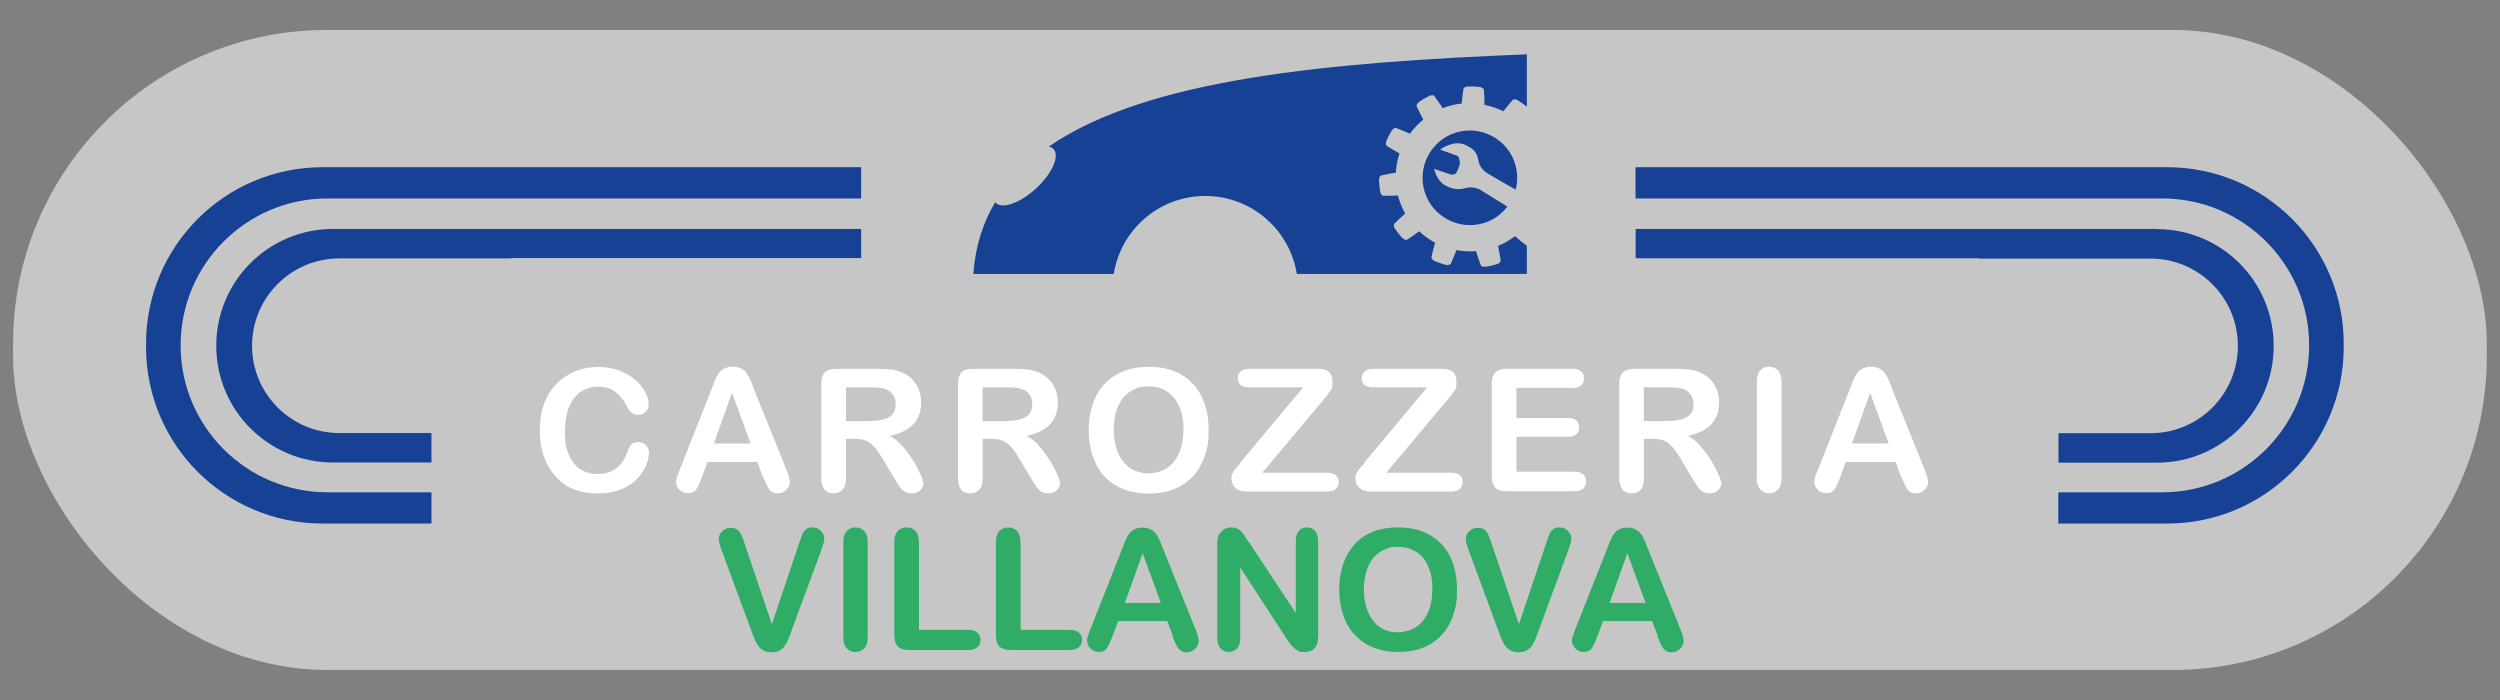
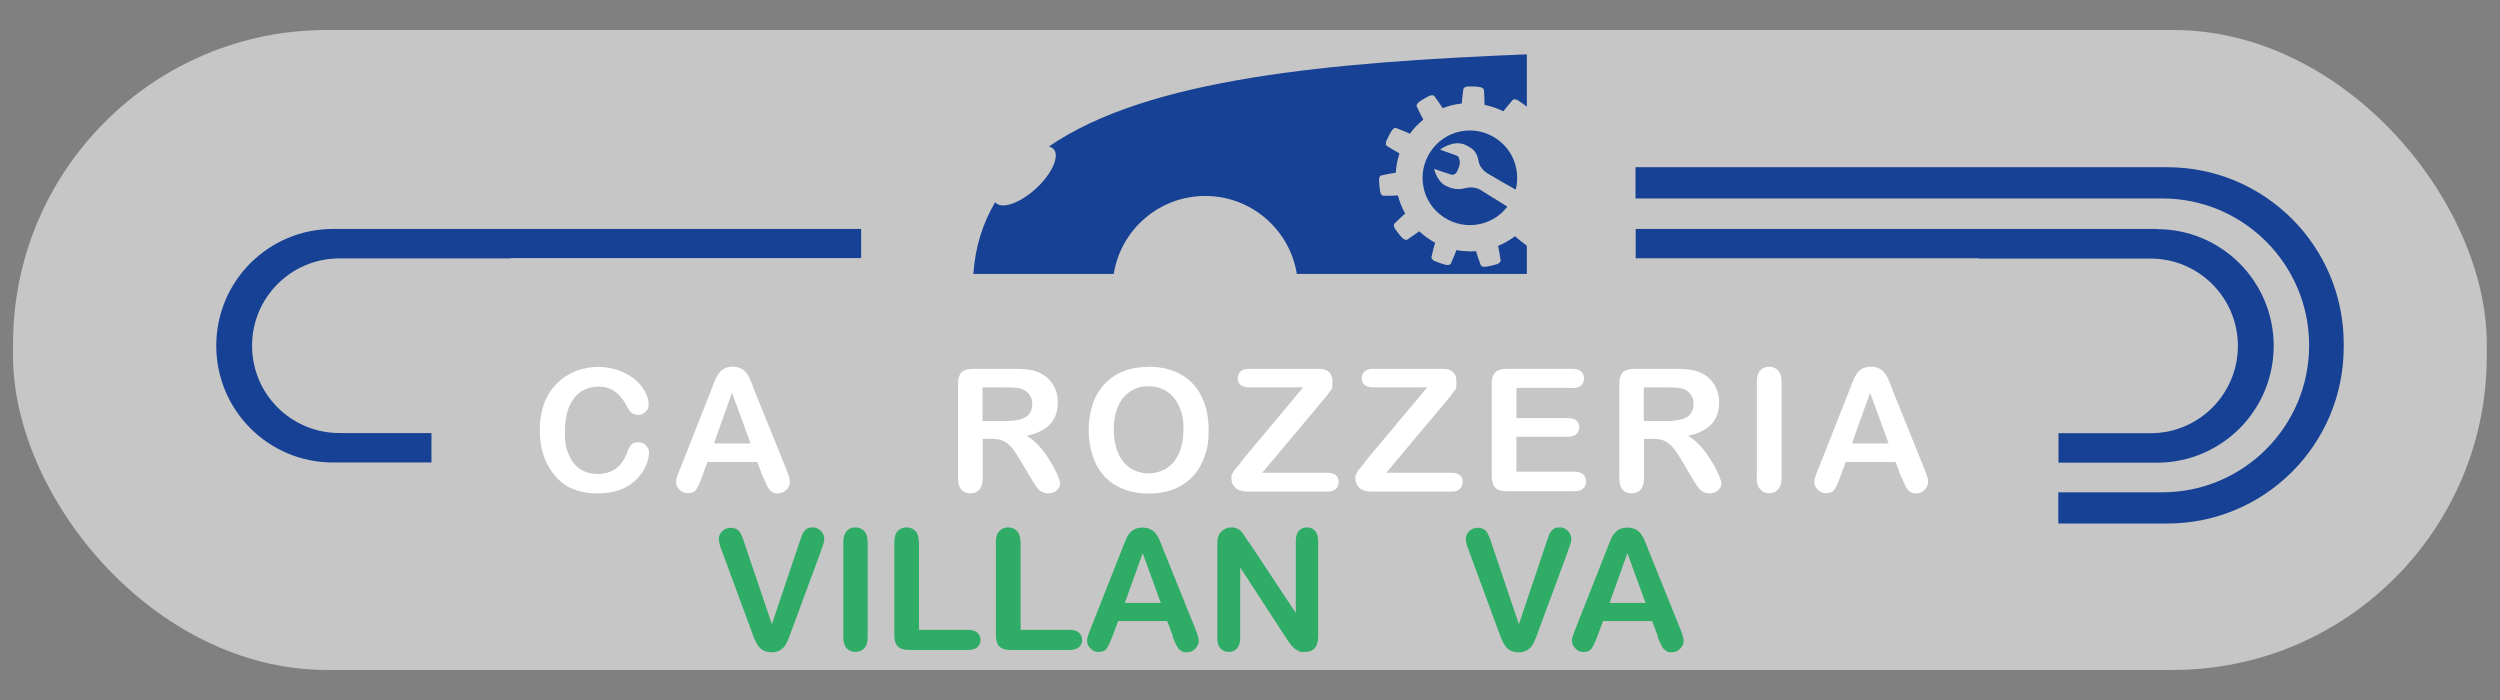
<svg xmlns="http://www.w3.org/2000/svg" id="Livello_1" viewBox="0 0 1417.3 396.9">
  <rect x="0" y="0" width="1417.3" height="396.9" fill="#808080" stroke="none" />
  <defs>
    <style>      .st0 {        fill: #164194;      }      .st1 {        fill: #fff;      }      .st2 {        fill: #2fac66;      }      .st3 {        fill: #c6c6c6;      }    </style>
  </defs>
  <rect class="st3" x="7.4" y="17" width="1402.4" height="362.8" rx="177.9" ry="177.9" />
  <g>
    <g>
      <path class="st1" d="M367.9,256.6c0,2.2-.5,4.6-1.6,7.2-1.1,2.6-2.8,5.1-5.1,7.6-2.3,2.5-5.3,4.5-9,6s-7.9,2.3-12.7,2.3-7-.3-10-1c-3-.7-5.7-1.8-8.2-3.2-2.4-1.5-4.7-3.4-6.7-5.8-1.8-2.2-3.4-4.6-4.7-7.3-1.3-2.7-2.3-5.6-2.9-8.6s-1-6.3-1-9.8c0-5.6.8-10.6,2.4-15,1.6-4.4,4-8.2,7-11.3,3-3.1,6.6-5.5,10.7-7.2,4.1-1.6,8.4-2.5,13-2.5s10.6,1.1,15,3.4c4.4,2.2,7.8,5,10.1,8.3,2.3,3.3,3.5,6.4,3.5,9.4s-.6,3-1.7,4.3c-1.1,1.2-2.5,1.8-4.1,1.8s-3.1-.4-4-1.3c-.9-.9-1.9-2.3-3-4.4-1.8-3.4-4-6-6.5-7.7s-5.5-2.6-9.2-2.6c-5.8,0-10.4,2.2-13.8,6.6-3.4,4.4-5.1,10.6-5.1,18.7s.8,9.9,2.3,13.5,3.7,6.3,6.4,8c2.8,1.8,6,2.7,9.8,2.7s7.5-1,10.3-3c2.8-2,4.9-5,6.3-8.8.6-1.8,1.3-3.3,2.2-4.5.9-1.2,2.3-1.7,4.3-1.7s3.1.6,4.3,1.8c1.2,1.2,1.8,2.6,1.8,4.4Z" />
      <path class="st1" d="M432.6,270.6l-3.3-8.7h-28.2l-3.3,8.9c-1.3,3.5-2.4,5.8-3.3,7-.9,1.2-2.4,1.8-4.5,1.8s-3.3-.6-4.7-1.9c-1.4-1.3-2-2.8-2-4.4s.2-1.9.5-2.9c.3-1,.8-2.4,1.6-4.2l17.8-45.1c.5-1.3,1.1-2.8,1.8-4.7.7-1.8,1.5-3.3,2.3-4.5.8-1.2,1.9-2.2,3.2-2.9,1.3-.7,2.9-1.1,4.9-1.1s3.6.4,4.9,1.1c1.3.7,2.4,1.7,3.2,2.9.8,1.2,1.5,2.4,2,3.8.6,1.3,1.3,3.1,2.1,5.4l18.1,44.8c1.4,3.4,2.1,5.9,2.1,7.4s-.7,3.1-2,4.4-3,2-4.9,2-2.1-.2-2.8-.6c-.8-.4-1.5-.9-2-1.6-.5-.7-1.1-1.7-1.7-3.1-.6-1.4-1.1-2.6-1.6-3.7ZM404.8,251.4h20.7l-10.5-28.7-10.3,28.7Z" />
-       <path class="st1" d="M484.5,248.8h-4.9v22.3c0,2.9-.6,5.1-1.9,6.5-1.3,1.4-3,2.1-5.1,2.1s-4-.7-5.2-2.2c-1.2-1.5-1.8-3.6-1.8-6.4v-53.4c0-3,.7-5.2,2-6.6,1.4-1.4,3.6-2,6.6-2h22.9c3.2,0,5.9.1,8.1.4,2.2.3,4.3.8,6.1,1.6,2.2.9,4.1,2.2,5.8,3.9,1.7,1.7,2.9,3.7,3.8,5.9s1.3,4.6,1.3,7.2c0,5.2-1.5,9.3-4.4,12.4-2.9,3.1-7.3,5.3-13.3,6.6,2.5,1.3,4.9,3.3,7.2,5.9,2.3,2.6,4.3,5.3,6.1,8.3,1.8,2.9,3.2,5.6,4.2,7.9,1,2.4,1.5,4,1.5,4.9s-.3,1.8-.9,2.7c-.6.9-1.4,1.6-2.4,2.1-1,.5-2.2.8-3.5.8s-2.9-.4-4-1.1c-1.1-.7-2-1.7-2.8-2.8s-1.8-2.8-3.1-5l-5.6-9.4c-2-3.4-3.8-6.1-5.4-7.9s-3.2-3-4.9-3.7c-1.6-.7-3.7-1-6.2-1ZM492.6,219.6h-13v19.1h12.6c3.4,0,6.2-.3,8.5-.9s4.1-1.6,5.3-3c1.2-1.4,1.8-3.3,1.8-5.8s-.5-3.6-1.5-5.1c-1-1.5-2.3-2.6-4.1-3.3-1.6-.7-4.9-1-9.7-1Z" />
      <path class="st1" d="M562,248.8h-4.9v22.3c0,2.9-.6,5.1-1.9,6.5-1.3,1.4-3,2.1-5.1,2.1s-4-.7-5.2-2.2c-1.2-1.5-1.8-3.6-1.8-6.4v-53.4c0-3,.7-5.2,2-6.6,1.4-1.4,3.6-2,6.6-2h22.9c3.2,0,5.9.1,8.1.4,2.2.3,4.3.8,6.1,1.6,2.2.9,4.1,2.2,5.8,3.9,1.7,1.7,2.9,3.7,3.8,5.9s1.3,4.6,1.3,7.2c0,5.2-1.5,9.3-4.4,12.4-2.9,3.1-7.3,5.3-13.3,6.6,2.5,1.3,4.9,3.3,7.2,5.9,2.3,2.6,4.3,5.3,6.1,8.3,1.8,2.9,3.2,5.6,4.2,7.9,1,2.4,1.5,4,1.5,4.9s-.3,1.8-.9,2.7c-.6.9-1.4,1.6-2.4,2.1-1,.5-2.2.8-3.5.8s-2.9-.4-4-1.1c-1.1-.7-2-1.7-2.8-2.8s-1.8-2.8-3.1-5l-5.6-9.4c-2-3.4-3.8-6.1-5.4-7.9s-3.2-3-4.9-3.7c-1.6-.7-3.7-1-6.2-1ZM570,219.6h-13v19.1h12.6c3.4,0,6.2-.3,8.5-.9s4.1-1.6,5.3-3c1.2-1.4,1.8-3.3,1.8-5.8s-.5-3.6-1.5-5.1c-1-1.5-2.3-2.6-4.1-3.3-1.6-.7-4.9-1-9.7-1Z" />
      <path class="st1" d="M651,207.9c7.2,0,13.4,1.5,18.5,4.4,5.2,2.9,9.1,7.1,11.7,12.5,2.7,5.4,4,11.7,4,19s-.7,10.2-2.2,14.6c-1.5,4.4-3.6,8.2-6.5,11.4-2.9,3.2-6.5,5.7-10.7,7.4-4.2,1.7-9.1,2.6-14.5,2.6s-10.3-.9-14.6-2.6c-4.3-1.8-7.9-4.2-10.8-7.4-2.9-3.2-5-7-6.5-11.5-1.5-4.5-2.2-9.3-2.2-14.5s.8-10.2,2.3-14.7c1.5-4.5,3.7-8.2,6.7-11.4,2.9-3.1,6.4-5.5,10.6-7.2,4.2-1.7,8.9-2.5,14.2-2.5ZM671,243.6c0-5.1-.8-9.5-2.5-13.2-1.6-3.7-4-6.5-7-8.5s-6.5-2.9-10.5-2.9-5.4.5-7.8,1.6c-2.4,1.1-4.4,2.6-6.2,4.6-1.7,2-3.1,4.6-4.1,7.7-1,3.1-1.5,6.7-1.5,10.6s.5,7.5,1.5,10.7c1,3.2,2.4,5.8,4.2,7.9,1.8,2.1,3.9,3.7,6.3,4.7,2.4,1,4.9,1.6,7.7,1.6s6.9-.9,9.9-2.7,5.4-4.6,7.2-8.3c1.8-3.8,2.7-8.4,2.7-13.9Z" />
      <path class="st1" d="M703.1,262.3l35.7-42.7h-30.6c-2.1,0-3.8-.5-4.9-1.4-1.1-.9-1.6-2.2-1.6-3.7s.5-2.9,1.6-3.9c1.1-1,2.7-1.5,4.9-1.5h39.5c5.1,0,7.7,2.4,7.7,7.2s-.4,4.1-1.3,5.4c-.9,1.4-2.6,3.6-5.2,6.6l-33.3,39.7h36.8c2.2,0,3.8.5,4.9,1.4,1.1.9,1.6,2.2,1.6,3.8s-.5,3-1.6,4c-1.1,1-2.7,1.5-4.9,1.5h-45.1c-3.1,0-5.4-.7-6.9-2.1-1.5-1.4-2.3-3.2-2.3-5.5s.1-1.5.4-2.2c.3-.7.6-1.3,1-1.9.4-.6,1-1.3,1.8-2.2.8-.9,1.4-1.7,2-2.3Z" />
      <path class="st1" d="M773.4,262.3l35.7-42.7h-30.6c-2.1,0-3.8-.5-4.9-1.4-1.1-.9-1.6-2.2-1.6-3.7s.5-2.9,1.6-3.9c1.1-1,2.7-1.5,4.9-1.5h39.5c5.1,0,7.7,2.4,7.7,7.2s-.4,4.1-1.3,5.4c-.9,1.4-2.6,3.6-5.2,6.6l-33.3,39.7h36.8c2.2,0,3.8.5,4.9,1.4,1.1.9,1.6,2.2,1.6,3.8s-.5,3-1.6,4c-1.1,1-2.7,1.5-4.9,1.5h-45.1c-3.1,0-5.4-.7-6.9-2.1-1.5-1.4-2.3-3.2-2.3-5.5s.1-1.5.4-2.2c.3-.7.6-1.3,1-1.9.4-.6,1-1.3,1.8-2.2.8-.9,1.4-1.7,2-2.3Z" />
      <path class="st1" d="M891.4,219.9h-31.7v17.1h29.2c2.1,0,3.8.5,4.8,1.4s1.6,2.2,1.6,3.8-.5,2.9-1.6,3.9c-1,1-2.7,1.5-4.8,1.5h-29.2v19.8h32.8c2.2,0,3.9.5,5,1.5,1.1,1,1.7,2.4,1.7,4.1s-.6,3-1.7,4-2.8,1.5-5,1.5h-38.2c-3.1,0-5.3-.7-6.6-2-1.3-1.4-2-3.6-2-6.6v-52.2c0-2,.3-3.7.9-4.9.6-1.3,1.5-2.2,2.8-2.8,1.3-.6,2.9-.9,4.9-.9h37.1c2.2,0,3.9.5,5,1.5,1.1,1,1.6,2.3,1.6,3.9s-.5,3-1.6,4c-1.1,1-2.8,1.5-5,1.5Z" />
      <path class="st1" d="M936.9,248.8h-4.9v22.3c0,2.9-.6,5.1-1.9,6.5-1.3,1.4-3,2.1-5.1,2.1s-4-.7-5.2-2.2c-1.2-1.5-1.8-3.6-1.8-6.4v-53.4c0-3,.7-5.2,2-6.6,1.4-1.4,3.6-2,6.6-2h22.9c3.2,0,5.9.1,8.1.4,2.2.3,4.3.8,6.1,1.6,2.2.9,4.1,2.2,5.8,3.9,1.7,1.7,2.9,3.7,3.8,5.9s1.3,4.6,1.3,7.2c0,5.2-1.5,9.3-4.4,12.4-2.9,3.1-7.3,5.3-13.3,6.6,2.5,1.3,4.9,3.3,7.2,5.9,2.3,2.6,4.3,5.3,6.1,8.3,1.8,2.9,3.2,5.6,4.2,7.9,1,2.4,1.5,4,1.5,4.9s-.3,1.8-.9,2.7c-.6.9-1.4,1.6-2.4,2.1-1,.5-2.2.8-3.5.8s-2.9-.4-4-1.1c-1.1-.7-2-1.7-2.8-2.8s-1.8-2.8-3.1-5l-5.6-9.4c-2-3.4-3.8-6.1-5.4-7.9s-3.2-3-4.9-3.7c-1.6-.7-3.7-1-6.2-1ZM944.9,219.6h-13v19.1h12.6c3.4,0,6.2-.3,8.5-.9s4.1-1.6,5.3-3c1.2-1.4,1.8-3.3,1.8-5.8s-.5-3.6-1.5-5.1c-1-1.5-2.3-2.6-4.1-3.3-1.6-.7-4.9-1-9.7-1Z" />
      <path class="st1" d="M996,271.1v-54.7c0-2.8.6-5,1.9-6.4s3-2.1,5-2.1,3.8.7,5.1,2.1c1.3,1.4,2,3.5,2,6.4v54.7c0,2.9-.7,5-2,6.4-1.3,1.4-3,2.1-5.1,2.1s-3.7-.7-5-2.2c-1.3-1.4-2-3.6-2-6.4Z" />
      <path class="st1" d="M1077.9,270.6l-3.3-8.7h-28.2l-3.3,8.9c-1.3,3.5-2.4,5.8-3.3,7-.9,1.2-2.4,1.8-4.5,1.8s-3.3-.6-4.7-1.9c-1.4-1.3-2-2.8-2-4.4s.2-1.9.5-2.9c.3-1,.8-2.4,1.6-4.2l17.8-45.1c.5-1.3,1.1-2.8,1.8-4.7.7-1.8,1.5-3.3,2.3-4.5.8-1.2,1.9-2.2,3.2-2.9,1.3-.7,2.9-1.1,4.9-1.1s3.6.4,4.9,1.1c1.3.7,2.4,1.7,3.2,2.9.8,1.2,1.5,2.4,2,3.8.6,1.3,1.3,3.1,2.1,5.4l18.1,44.8c1.4,3.4,2.1,5.9,2.1,7.4s-.7,3.1-2,4.4-3,2-4.9,2-2.1-.2-2.8-.6c-.8-.4-1.5-.9-2-1.6-.5-.7-1.1-1.7-1.7-3.1-.6-1.4-1.1-2.6-1.6-3.7ZM1050,251.4h20.7l-10.5-28.7-10.3,28.7Z" />
    </g>
    <g>
      <path class="st2" d="M422.1,308.1l15.5,45.8,15.5-46.1c.8-2.4,1.4-4.1,1.8-5.1.4-.9,1.1-1.8,2-2.6.9-.8,2.2-1.1,3.8-1.1s2.3.3,3.3.9,1.8,1.4,2.4,2.4c.6,1,.9,2,.9,3s0,1.4-.3,2.2c-.2.8-.4,1.6-.7,2.3s-.6,1.5-.8,2.4l-16.5,44.6c-.6,1.7-1.2,3.3-1.8,4.9-.6,1.5-1.3,2.9-2,4.1-.8,1.2-1.8,2.1-3.1,2.9-1.3.7-2.9,1.1-4.7,1.1s-3.4-.4-4.7-1.1c-1.3-.7-2.3-1.7-3.1-2.9-.8-1.2-1.5-2.6-2.1-4.1-.6-1.5-1.2-3.1-1.8-4.8l-16.3-44.2c-.3-.8-.6-1.6-.9-2.4-.3-.8-.5-1.6-.7-2.5-.2-.9-.3-1.7-.3-2.3,0-1.6.6-3,1.9-4.3,1.3-1.3,2.9-2,4.8-2s4,.7,5,2.2c1,1.4,2,3.7,3,6.9Z" />
      <path class="st2" d="M478.1,361.2v-53.8c0-2.8.6-4.9,1.9-6.3,1.3-1.4,2.9-2.1,4.9-2.1s3.8.7,5.1,2.1c1.3,1.4,1.9,3.5,1.9,6.3v53.8c0,2.8-.6,4.9-1.9,6.3-1.3,1.4-3,2.1-5.1,2.1s-3.6-.7-4.9-2.1c-1.3-1.4-1.9-3.5-1.9-6.3Z" />
      <path class="st2" d="M521,307.4v49.7h28c2.2,0,4,.5,5.1,1.6,1.2,1.1,1.8,2.5,1.8,4.1s-.6,3-1.8,4.1c-1.2,1-2.9,1.6-5.2,1.6h-33.4c-3,0-5.2-.7-6.5-2-1.3-1.3-2-3.5-2-6.5v-52.6c0-2.8.6-4.9,1.9-6.3,1.3-1.4,2.9-2.1,5-2.1s3.8.7,5.1,2.1c1.3,1.4,1.9,3.5,1.9,6.3Z" />
      <path class="st2" d="M578.6,307.4v49.7h28c2.2,0,4,.5,5.1,1.6,1.2,1.1,1.8,2.5,1.8,4.1s-.6,3-1.8,4.1c-1.2,1-2.9,1.6-5.2,1.6h-33.4c-3,0-5.2-.7-6.5-2-1.3-1.3-2-3.5-2-6.5v-52.6c0-2.8.6-4.9,1.9-6.3,1.3-1.4,2.9-2.1,5-2.1s3.8.7,5.1,2.1c1.3,1.4,1.9,3.5,1.9,6.3Z" />
      <path class="st2" d="M665,360.7l-3.3-8.6h-27.8l-3.3,8.8c-1.3,3.4-2.4,5.7-3.3,6.9-.9,1.2-2.4,1.8-4.4,1.8s-3.3-.6-4.6-1.9-2-2.7-2-4.3.2-1.9.5-2.9c.3-1,.8-2.4,1.5-4.1l17.5-44.3c.5-1.3,1.1-2.8,1.8-4.6.7-1.8,1.4-3.3,2.2-4.4.8-1.2,1.8-2.1,3.1-2.9,1.3-.7,2.9-1.1,4.8-1.1s3.5.4,4.8,1.1c1.3.7,2.3,1.7,3.1,2.8.8,1.1,1.5,2.4,2,3.7.5,1.3,1.2,3.1,2.1,5.3l17.8,44.1c1.4,3.4,2.1,5.8,2.1,7.3s-.7,3-2,4.4c-1.3,1.3-2.9,2-4.8,2s-2-.2-2.8-.6c-.8-.4-1.4-.9-2-1.6-.5-.7-1.1-1.7-1.7-3.1-.6-1.4-1.1-2.6-1.6-3.7ZM637.7,341.8h20.4l-10.3-28.2-10.1,28.2Z" />
      <path class="st2" d="M708,307.3l26.6,40.2v-40.6c0-2.6.6-4.6,1.7-5.9,1.1-1.3,2.7-2,4.6-2s3.6.7,4.7,2c1.1,1.3,1.7,3.3,1.7,5.9v53.7c0,6-2.5,9-7.5,9s-2.4-.2-3.4-.5c-1-.4-1.9-.9-2.8-1.7-.9-.8-1.7-1.7-2.4-2.7s-1.5-2.1-2.2-3.2l-25.9-39.8v40c0,2.6-.6,4.6-1.8,5.9-1.2,1.3-2.8,2-4.7,2s-3.5-.7-4.7-2-1.8-3.3-1.8-5.9v-52.7c0-2.2.2-4,.7-5.3.6-1.4,1.6-2.5,2.9-3.4s2.8-1.3,4.4-1.3,2.3.2,3.2.6c.9.4,1.7.9,2.3,1.6.7.7,1.4,1.6,2,2.7.7,1.1,1.4,2.2,2.2,3.4Z" />
-       <path class="st2" d="M792.4,299c7.1,0,13.2,1.4,18.2,4.3,5.1,2.9,8.9,7,11.5,12.2,2.6,5.3,3.9,11.5,3.9,18.7s-.7,10.1-2.1,14.4-3.6,8.1-6.4,11.2c-2.9,3.2-6.4,5.6-10.5,7.3-4.2,1.7-8.9,2.5-14.3,2.5s-10.1-.9-14.3-2.6-7.7-4.2-10.6-7.3c-2.8-3.1-5-6.9-6.4-11.3-1.4-4.4-2.2-9.2-2.2-14.3s.8-10.1,2.3-14.4c1.5-4.4,3.7-8.1,6.5-11.2s6.3-5.4,10.4-7.1c4.1-1.6,8.8-2.4,14-2.4ZM812.1,334.1c0-5-.8-9.3-2.4-13s-3.9-6.4-6.9-8.3c-3-1.9-6.4-2.8-10.3-2.8s-5.3.5-7.7,1.6c-2.3,1-4.4,2.6-6.1,4.5-1.7,2-3,4.5-4,7.6-1,3.1-1.5,6.6-1.5,10.4s.5,7.4,1.5,10.5c1,3.1,2.4,5.7,4.1,7.8s3.8,3.6,6.1,4.6,4.9,1.5,7.6,1.5,6.8-.9,9.8-2.7c3-1.8,5.3-4.5,7.1-8.2,1.8-3.7,2.6-8.2,2.6-13.6Z" />
      <path class="st2" d="M845.6,308.1l15.5,45.8,15.5-46.1c.8-2.4,1.4-4.1,1.8-5.1.4-.9,1.1-1.8,2-2.6.9-.8,2.2-1.1,3.8-1.1s2.3.3,3.3.9,1.8,1.4,2.4,2.4c.6,1,.9,2,.9,3s0,1.4-.3,2.2c-.2.8-.4,1.6-.7,2.3s-.6,1.5-.8,2.4l-16.5,44.6c-.6,1.7-1.2,3.3-1.8,4.9-.6,1.5-1.3,2.9-2,4.1-.8,1.2-1.8,2.1-3.1,2.9-1.3.7-2.9,1.1-4.7,1.1s-3.4-.4-4.7-1.1c-1.3-.7-2.3-1.7-3.1-2.9-.8-1.2-1.5-2.6-2.1-4.1-.6-1.5-1.2-3.1-1.8-4.8l-16.3-44.2c-.3-.8-.6-1.6-.9-2.4-.3-.8-.5-1.6-.7-2.5-.2-.9-.3-1.7-.3-2.3,0-1.6.6-3,1.9-4.3,1.3-1.3,2.9-2,4.8-2s4,.7,5,2.2c1,1.4,2,3.7,3,6.9Z" />
      <path class="st2" d="M939.9,360.7l-3.3-8.6h-27.8l-3.3,8.8c-1.3,3.4-2.4,5.7-3.3,6.9-.9,1.2-2.4,1.8-4.4,1.8s-3.3-.6-4.6-1.9-2-2.7-2-4.3.2-1.9.5-2.9c.3-1,.8-2.4,1.5-4.1l17.5-44.3c.5-1.3,1.1-2.8,1.8-4.6.7-1.8,1.4-3.3,2.2-4.4.8-1.2,1.8-2.1,3.1-2.9,1.3-.7,2.9-1.1,4.8-1.1s3.5.4,4.8,1.1c1.3.7,2.3,1.7,3.1,2.8.8,1.1,1.5,2.4,2,3.7.5,1.3,1.2,3.1,2.1,5.3l17.8,44.1c1.4,3.4,2.1,5.8,2.1,7.3s-.7,3-2,4.4c-1.3,1.3-2.9,2-4.8,2s-2-.2-2.8-.6c-.8-.4-1.4-.9-2-1.6-.5-.7-1.1-1.7-1.7-3.1-.6-1.4-1.1-2.6-1.6-3.7ZM912.5,341.8h20.4l-10.3-28.2-10.1,28.2Z" />
    </g>
  </g>
  <g>
    <path class="st0" d="M830.8,82.2c7.2,3.1,6.8,7.2,7.7,10.3,1.3,4.1,5.5,6.2,5.5,6.2l8,4.7,7.3,4.1c.8-3,1-6.1.7-9.3-.7-7.1-4.1-13.6-9.7-18.1-5.5-4.5-12.5-6.7-19.6-6-7.1.7-13.6,4.1-18.1,9.7-4.5,5.5-6.7,12.5-6,19.6.7,7.1,4.1,13.6,9.7,18.1,5.5,4.5,12.5,6.7,19.6,6,7.1-.7,13.6-4.1,18.1-9.7.2-.2.4-.4.5-.7l-8.1-5h0c0,0-7.2-4.5-7.2-4.5,0,0-3.8-2.3-8.7-.9-4.9,1.4-9-.3-11.6-1.8-4.4-2.6-5.9-9.2-5.9-9.2,0,0,7,2.5,9.4,3.2,2.4.7,3.5-1.4,3.5-1.4,0,0,1.3-2.8,1.5-3.8.6-2.1-.3-4-.3-4,0,0,.2-1-1.8-1.7-2.8-.9-8.9-3.2-8.9-3.2,0,0,7.4-5.7,14.3-2.7Z" />
    <path class="st0" d="M841.8,59.5c1.9.4,3.7.9,5.5,1.5,1.7.6,3.4,1.3,5,2.1,1.6-2.1,3.3-4.2,5.1-6.2.2-.4.7-.6,1.3-.6.6,0,1.3.2,2,.7,1.7,1.1,3.3,2.2,4.9,3.5v-29.7c-111.3,4.5-215,13.6-271,52.3,1.1.2,2,.7,2.7,1.4,3.6,3.9-.8,13.9-9.9,22.3-9.1,8.4-19.4,12-23,8.1,0,0-.2-.2-.2-.3-7,11.8-11.3,25.2-12.4,40.7h79.6c4-25.1,25.7-44.2,51.9-44.2s47.9,19.2,51.9,44.2h130.4v-16c-.2,0-.3-.1-.4-.3-2.2-1.6-4.3-3.3-6.3-5.1-1.5,1.1-3.1,2.2-4.7,3.1-1.6.9-3.2,1.7-4.9,2.4.5,2.6,1,5.3,1.4,7.9.2.4,0,.9-.4,1.4-.4.5-1,.9-1.8,1.1-2,.6-3.9,1.1-6,1.4-.8.1-1.6,0-2.1-.1-.6-.2-.9-.6-1-1-1-2.5-1.8-5.1-2.6-7.7-1.9.2-3.8.2-5.7,0-1.8,0-3.6-.3-5.4-.6-1,2.5-2,5-3.1,7.4,0,.4-.5.8-1.1.9-.6.2-1.3.2-2.1,0-2-.6-3.9-1.2-5.8-2-.8-.3-1.4-.8-1.7-1.3-.4-.5-.5-1-.3-1.4.6-2.6,1.2-5.3,2-7.8-1.7-.9-3.3-1.9-4.8-3-1.5-1.1-2.9-2.2-4.2-3.5-2.1,1.6-4.4,3.1-6.6,4.6-.3.3-.8.4-1.4.2-.6-.2-1.2-.6-1.8-1.2-1.4-1.5-2.6-3.1-3.8-4.8-.5-.7-.7-1.4-.8-2,0-.6.1-1.1.5-1.3,1.9-1.9,3.9-3.8,5.9-5.5-.9-1.6-1.7-3.4-2.4-5.1-.7-1.7-1.2-3.4-1.7-5.2-2.7.2-5.3.2-8,.2-.4,0-.9-.1-1.3-.6-.4-.5-.7-1.2-.8-2-.3-2-.5-4-.6-6.1,0-.8.1-1.6.4-2.1.3-.5.7-.8,1.2-.8,2.6-.6,5.3-1.1,7.9-1.5.1-1.9.4-3.8.7-5.6.4-1.8.8-3.5,1.4-5.3-2.3-1.3-4.6-2.7-6.9-4.1-.4-.2-.7-.6-.8-1.2,0-.6,0-1.4.4-2.1.8-1.9,1.8-3.7,2.8-5.4.4-.7,1-1.2,1.5-1.5.5-.3,1.1-.3,1.4,0,2.5.9,5,2,7.5,3.1,1.1-1.5,2.3-3,3.6-4.3,1.3-1.3,2.6-2.5,4-3.7-1.3-2.4-2.5-4.8-3.6-7.2-.3-.4-.3-.9,0-1.4.3-.5.8-1.1,1.4-1.6,1.7-1.1,3.5-2.2,5.3-3.1.7-.4,1.5-.5,2.1-.5.6,0,1.1.3,1.2.7,1.6,2.2,3.2,4.4,4.6,6.6,1.8-.7,3.6-1.2,5.4-1.7,1.8-.4,3.6-.7,5.4-.9.2-2.7.5-5.3.9-8,0-.4.3-.9.8-1.2.5-.3,1.2-.5,2.1-.5,2,0,4.1,0,6.1.3.8,0,1.5.4,2,.7.5.4.7.8.7,1.3.2,2.7.3,5.4.3,8.1Z" />
  </g>
  <g>
    <g>
-       <path class="st0" d="M257.8,94.8h0s-75,0-75,0c-55.2,0-100,44.8-100,100v2c0,55.2,44.8,100,100,100h61.8v-17.7h-58.9c-46,0-83.3-37.3-83.3-83.3h0c0-46,37.3-83.3,83.3-83.3h107s195.5,0,195.5,0v-17.7h-230.4Z" />
      <path class="st0" d="M488.2,129.8H188.8c-36.6,0-66.2,29.6-66.2,66.2h0c0,36.6,29.6,66.2,66.2,66.2h55.8v-16.7h-52.2c-27.3,0-49.5-22.1-49.5-49.5h0c0-27.3,22.1-49.5,49.5-49.5h97.3v-.2h198.5v-16.6Z" />
    </g>
    <g>
      <path class="st0" d="M1228.8,94.8h-8.2s-293.4,0-293.4,0v17.7h191.6s107,0,107,0c46,0,83.3,37.3,83.3,83.3h0c0,46-37.3,83.3-83.3,83.3h-58.9v17.7h61.8c55.2,0,100-44.8,100-100v-2c0-55.2-44.8-100-100-100Z" />
      <path class="st0" d="M1222.8,129.8h-295.5v16.6h194.6v.2h97.3c27.3,0,49.5,22.1,49.5,49.5h0c0,27.3-22.1,49.5-49.5,49.5h-52.2v16.7h55.8c36.6,0,66.2-29.6,66.2-66.2h0c0-36.6-29.6-66.2-66.2-66.2Z" />
    </g>
  </g>
</svg>